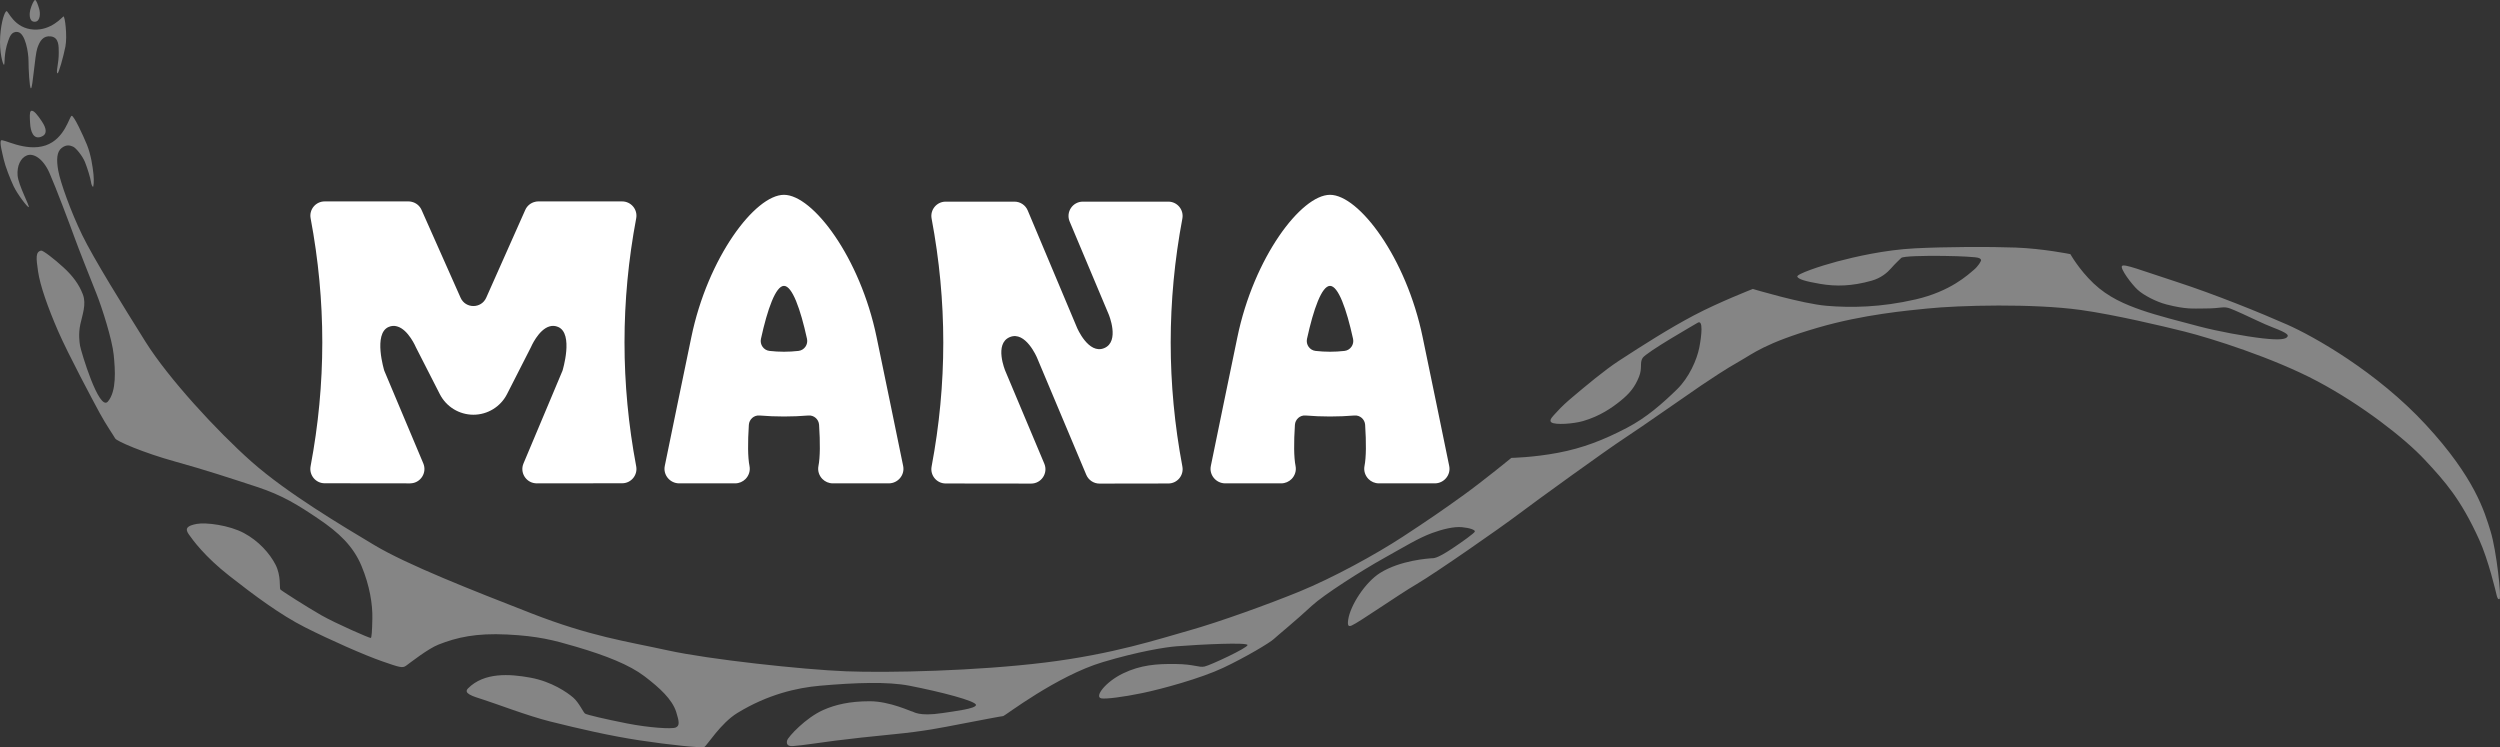
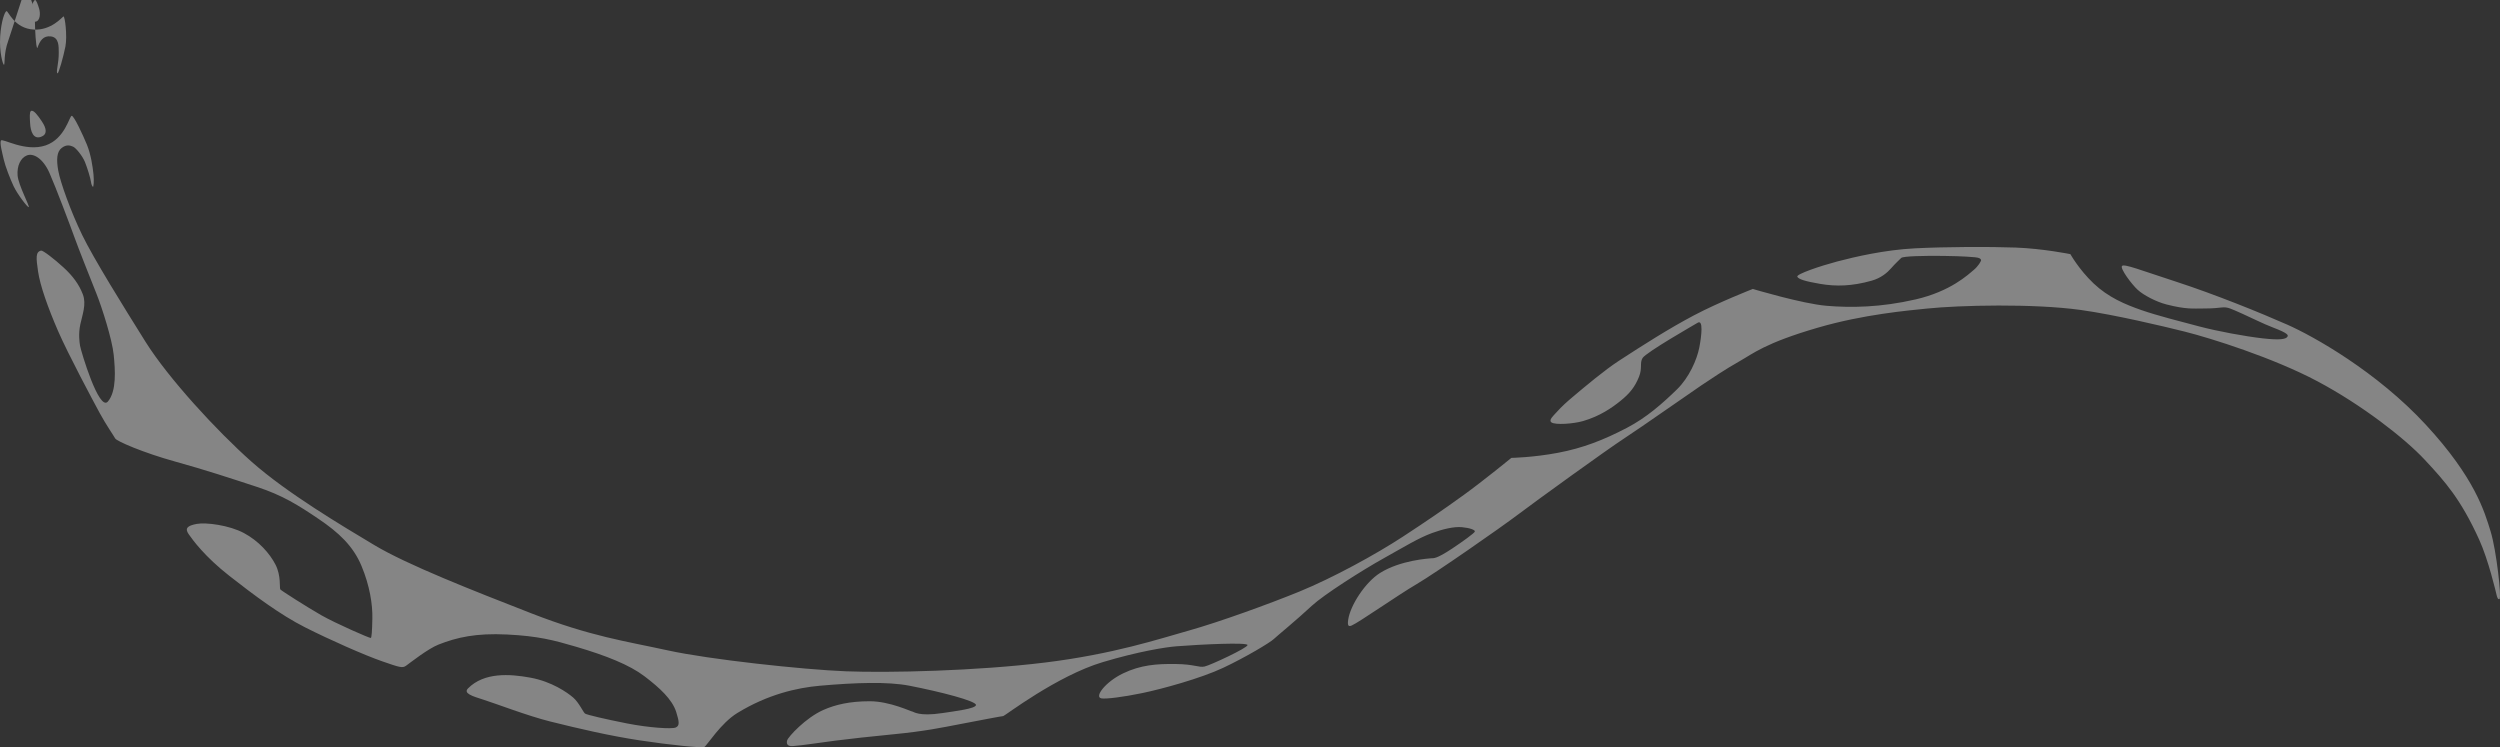
<svg xmlns="http://www.w3.org/2000/svg" xmlns:xlink="http://www.w3.org/1999/xlink" version="1.1" width="497.313" height="148.645" viewBox="0 0 497.313 148.645" overflow="visible" enable-background="new 0 0 497.313 148.645" xml:space="preserve">
  <rect x="0" y="0" width="497.313" height="148.645" fill="#333333" stroke="none" />
  <g id="Wave1">
</g>
  <g id="Wave2_1_" enable-background="new    ">
</g>
  <g id="MANA">
    <g opacity="0.4">
      <path fill="#FFFFFF" d="M497.197,119.181c0.478-0.105-0.602-9.733-1.744-13.447c-1.207-3.929-3.118-10.664-12.877-21.228    c-9.758-10.563-22.334-17.605-27.564-19.919c-5.231-2.314-14.387-6.036-22.133-8.552c-7.058-2.291-10.362-3.622-10.765-3.118    c-0.402,0.503,1.911,3.621,3.119,4.728c1.206,1.107,3.725,2.402,5.733,2.918c3.924,1.006,5.332,0.805,7.344,0.805    c2.013,0,2.915-0.125,3.623-0.201c1.239-0.134,1.763,0.206,4.191,1.274c1.676,0.737,4.023,1.945,5.969,2.683    c3.237,1.229,3.117,1.578,2.918,1.878c-0.303,0.453-1.408,0.704-4.93,0.302s-8.954-1.408-12.576-2.364    c-3.621-0.956-8.4-2.163-11.568-3.27c-3.17-1.106-6.539-2.515-9.457-5.281s-4.628-5.835-4.628-5.835s-5.433-1.106-10.865-1.308    c-5.433-0.202-13.983-0.151-20.02,0.15s-12.073,1.71-15.493,2.616c-3.42,0.905-8.148,2.515-7.947,3.018s1.559,0.931,4.561,1.442    c3.151,0.537,6.305,0.469,10.229-0.638c1.879-0.53,3.118-1.609,3.822-2.414c0.848-0.97,1.71-1.761,2.063-2.113    c0.352-0.352,4.527-0.452,8.4-0.402c4.18,0.055,5.93,0.239,6.271,0.269c0.972,0.084,1.139,0.335,1.207,0.536    c0.067,0.201-0.588,1.258-1.408,1.945c-1.143,0.956-4.627,4.293-11.604,5.902c-6.975,1.609-12.877,1.677-17.705,1.274    c-4.83-0.402-14.688-3.354-14.688-3.354s-6.707,2.615-11.67,5.231c-4.964,2.615-10.233,5.979-14.957,9.054    c-2.885,1.878-6.708,5.098-9.256,7.244c-1.088,0.915-2.078,1.784-3.254,3.098c-0.541,0.605-1.529,1.466-0.924,1.913    c0.766,0.563,4.398,0.286,6.279-0.256c3.35-0.965,5.758-2.647,7.422-3.984c1.878-1.509,2.917-2.816,3.723-4.828    c0.709-1.772,0.1-2.717,0.704-3.723c0.685-1.142,10.597-6.794,10.956-7.019c1.146-0.717,0.804,2.51,0.334,4.925    c-0.469,2.415-2.035,5.983-4.449,8.331c-2.891,2.811-6.047,5.604-9.96,7.646c-4.628,2.415-8.752,4.025-13.715,4.964    c-4.962,0.938-9.255,1.006-9.255,1.006s-5.563,4.542-9.39,7.311c-4.1,2.966-7.415,5.23-12.132,8.32    c-5.545,3.634-14.079,8.276-20.652,10.965c-6.127,2.504-15.975,6.067-21.944,7.743c-5.97,1.677-15.023,4.695-28.638,6.372    s-31.12,2.08-39.637,1.744c-8.518-0.336-27.163-2.348-35.413-4.159c-8.25-1.811-15.292-2.75-27.163-7.377    c-11.871-4.628-24.681-9.658-31.187-13.548S57.061,98.054,50.086,91.884c-6.975-6.17-16.633-16.699-21.127-23.876    c-4.494-7.176-10.328-16.565-12.609-21.261c-2.28-4.694-4.359-10.529-4.762-12.81c-0.402-2.28-0.269-3.757,0.67-4.495    c0.938-0.737,1.677-0.535,2.281-0.268c0.604,0.269,1.877,1.878,2.347,3.019s1.14,3.354,1.207,3.957    c0.067,0.604,0.302,0.972,0.402,1.022c0.101,0.05,0.251-1.057,0.101-2.516c-0.151-1.459-0.503-3.924-1.308-5.886    c-0.805-1.961-2.565-5.733-3.019-5.733c-0.453,0-1.318,4.565-5.181,5.885c-4.075,1.392-8.652-1.509-8.904-0.956    c-0.251,0.554,0.251,2.364,0.553,3.723c0.302,1.358,1.258,3.823,1.962,5.332c0.705,1.509,2.767,4.275,3.019,4.175    c0.251-0.101-2.063-4.376-2.214-6.287c-0.151-1.912,0.587-3.487,1.844-3.991c1.258-0.503,3.186,0.536,4.494,3.487    c1.238,2.794,4.225,10.715,4.98,12.827c0.754,2.112,3.27,8.451,4.376,11.218s3.119,9.104,3.42,12.122    c0.302,3.019,0.604,7.243-1.157,9.306s-5.362-10.052-5.533-11.096c-0.118-0.716-0.353-2.335,0.05-4.246    c0.402-1.911,1.257-4.023,0.503-5.985s-1.962-3.622-3.823-5.332c-1.861-1.711-4.13-3.45-4.477-3.37    c-1.114,0.256-1.006,1.408-0.604,4.175s1.962,7.193,3.974,11.82c2.012,4.628,7.042,14.034,8.3,16.349    c1.258,2.313,2.767,4.477,3.068,5.029c0.302,0.554,5.684,2.868,11.871,4.578s11.016,3.32,16.248,5.029    c5.231,1.711,8.3,3.673,12.324,6.389s6.891,5.382,8.551,9.356c1.66,3.974,2.213,7.696,2.163,10.412    c-0.051,2.717-0.151,3.823-0.302,3.924s-7.042-2.918-9.859-4.527c-2.817-1.609-7.947-4.879-8.149-5.131    c-0.201-0.252,0.193-2.701-0.956-4.93c-1.164-2.257-3.37-4.729-6.288-6.287c-2.917-1.56-7.545-2.163-9.406-1.812    c-1.861,0.353-2.384,0.884-1.58,2.041c0.805,1.156,3.189,4.448,8.068,8.271s10.11,7.746,15.09,10.262    c4.98,2.515,11.821,5.533,15.292,6.74c3.47,1.207,4.071,1.414,4.778,0.905c0.946-0.682,4.393-3.404,6.489-4.226    c3.658-1.434,7.411-2.298,13.599-1.996c6.187,0.302,9.289,1.125,13.682,2.416c6.063,1.782,10.714,3.638,13.682,5.901    s5.5,4.561,6.304,7.108c0.639,2.024,0.671,2.717-0.083,3.069c-0.755,0.353-5.382,0.051-9.708-0.805s-7.998-1.711-8.35-1.962    c-0.352-0.252-1.191-2.171-2.348-3.177c-1.157-1.006-4.271-3.187-8.517-3.966c-4.185-0.769-9.204-1.07-12.392,2.117    c-0.993,0.993,0.701,1.53,3.17,2.309c2.39,0.754,8.666,3.174,13.145,4.292c5.902,1.476,11.871,2.851,17.807,3.757    c5.936,0.905,12.374,1.56,12.877,1.308c0.503-0.252,3.242-4.721,6.539-6.74c6.063-3.714,11.871-5.03,16.432-5.433    c7.029-0.62,13.498-0.85,17.84,0c6.17,1.207,13.212,3.019,13.212,3.822c0,0.741-4.191,1.236-6.64,1.61    c-4.829,0.738-5.785-0.302-6.036-0.302s-4.477-2.046-8.451-2.046c-3.974,0-6.845,0.674-9.255,1.744    c-3.495,1.55-6.975,5.332-7.176,6.036c-0.202,0.704,0.061,1.219,1.14,1.141c2.073-0.151,5.865-0.766,8.384-1.074    c3.286-0.402,6.707-0.805,11.603-1.274c6.17-0.591,9.75-1.344,13.212-2.012c3.823-0.737,8.401-1.609,8.652-1.609    s10.632-7.994,19.785-10.731c7.176-2.146,12.51-2.983,14.671-3.151c5.182-0.403,14.085-0.805,14.135-0.252    c0.051,0.554-7.395,4.024-8.551,4.275c-1.157,0.252-1.962-0.452-5.734-0.502c-3.773-0.051-6.96,0.18-10.463,1.86    c-3.551,1.703-5.801,4.712-4.326,4.98c0.864,0.156,4.276-0.252,8.149-1.058c3.874-0.804,11.62-2.917,16.097-5.029    c4.477-2.113,9.255-4.98,10.01-5.684c0.754-0.705,4.488-3.751,7.595-6.641c2.351-2.187,9.96-7.042,14.487-9.557    c3.854-2.143,6.723-3.93,9.457-4.93c2.063-0.755,4.325-1.309,5.935-1.157c1.61,0.15,2.616,0.554,2.565,0.855    c-0.05,0.302-2.515,2.063-4.477,3.37c-3.328,2.219-3.772,1.912-4.225,1.962c-0.453,0.05-6.068,0.361-10.147,2.912    c-2.935,1.833-5.923,6.413-6.351,9.299c-0.201,1.358,0.144,1.392,0.704,1.156c1.375-0.575,9.153-6.023,12.927-8.237    c3.772-2.213,16.699-11.217,20.221-13.883s17.602-12.845,21.072-15.108s13.488-9.311,15.299-10.518    c1.811-1.208,4.825-3.247,7.574-4.79c2.75-1.543,5.047-3.625,15.628-6.706c9.115-2.655,17.917-3.41,21.738-3.803    c6.483-0.666,21.152-1.026,30.559,0.281c6.718,0.935,16.443,3.243,20.692,4.309c5.16,1.293,17.587,5.198,26.39,9.877    c8.803,4.678,17.354,11.317,21.378,15.644c4.024,4.326,7.116,7.754,10.814,15.895c1.822,4.011,3.313,10.401,3.421,10.865    C496.762,118.913,496.896,119.249,497.197,119.181z" />
      <path fill="#FFFFFF" d="M8.161,27.217c1.268-0.463,1.153-1.582,0.168-3.063c-0.774-1.165-1.684-2.397-2.172-2.071    c-0.318,0.212-0.229,1.328-0.172,2.408C6.077,26.21,6.66,27.766,8.161,27.217z" />
-       <path fill="#FFFFFF" d="M1.293,2.213c0.352-0.101,1.509,3.488,5.483,3.672c3.401,0.158,5.533-2.415,5.835-2.616    c0.302-0.201,0.805,3.924,0.402,5.986c-0.402,2.063-1.353,5.384-1.56,5.332c-0.402-0.101,0.269-2.046,0.235-4.125    c-0.018-1.157,0.101-3.018-1.576-3.219C8.607,7.063,7.933,8.099,7.43,9.558c-0.503,1.458-0.916,8.054-1.274,8.014    c-0.302-0.033-0.486-3.99-0.486-5.499c0-1.51-0.599-5.459-2.129-5.701C2.266,6.171,1.9,7.401,1.628,8.149    c-0.939,2.582-0.604,4.729-0.839,4.729c-0.234,0-0.956-2.616-0.754-5.634C0.236,4.226,0.941,2.314,1.293,2.213z" />
+       <path fill="#FFFFFF" d="M1.293,2.213c0.352-0.101,1.509,3.488,5.483,3.672c3.401,0.158,5.533-2.415,5.835-2.616    c0.302-0.201,0.805,3.924,0.402,5.986c-0.402,2.063-1.353,5.384-1.56,5.332c-0.402-0.101,0.269-2.046,0.235-4.125    c-0.018-1.157,0.101-3.018-1.576-3.219C8.607,7.063,7.933,8.099,7.43,9.558c-0.302-0.033-0.486-3.99-0.486-5.499c0-1.51-0.599-5.459-2.129-5.701C2.266,6.171,1.9,7.401,1.628,8.149    c-0.939,2.582-0.604,4.729-0.839,4.729c-0.234,0-0.956-2.616-0.754-5.634C0.236,4.226,0.941,2.314,1.293,2.213z" />
      <path fill="#FFFFFF" d="M6.977,4.326C8.083,4.226,8.033,2.515,7.782,1.71C7.53,0.905,7.229,0,6.977,0    C6.77,0,6.323,0.88,6.021,1.961C5.875,2.484,5.669,4.275,6.826,4.326" />
    </g>
    <g>
      <g>
        <defs>
-           <path id="XMLID_1_" d="M126.553,92.749h0.001c0.336,1.757-1.002,3.385-2.789,3.385l-16.999,0.02c-0.09,0-0.17,0-0.249-0.02      c-0.02,0.01-0.039,0.01-0.05,0c-1.875-0.189-3.085-2.154-2.332-3.94l5.657-13.446l2.104-5.011c0,0,2.272-7.384-0.883-8.703      c-0.585-0.248-1.131-0.258-1.646-0.119c-2.264,0.604-3.771,4.188-3.771,4.188l-4.741,9.301      c-1.283,2.514-3.864,4.095-6.684,4.095c-2.819,0-5.4-1.581-6.681-4.092l-4.75-9.304c0,0-1.5-3.573-3.762-4.178      c-0.516-0.149-1.071-0.14-1.657,0.108c-3.146,1.319-0.882,8.703-0.882,8.703l2.113,5.021l5.656,13.437      c0.744,1.786-0.466,3.751-2.332,3.94h-0.05c-0.08,0.02-0.159,0.02-0.249,0.02l-16.999-0.02c-1.785,0-3.125-1.628-2.797-3.385      c3.105-16.433,3.105-32.865,0.009-49.31c-0.337-1.757,1.012-3.373,2.789-3.373h16.671c0.208,0,0.407,0.019,0.596,0.069      c0.902,0.188,1.667,0.803,2.034,1.677l7.738,17.41c0.981,2.208,4.118,2.209,5.1,0l7.743-17.41      c0.367-0.874,1.132-1.488,2.034-1.677c0.19-0.051,0.388-0.069,0.597-0.069h16.661c1.785,0,3.134,1.616,2.798,3.373      C123.456,59.883,123.456,76.316,126.553,92.749L126.553,92.749z M176.797,96.152h-11.125c-0.822,0-1.543-0.337-2.072-0.864      c-0.651-0.66-0.985-1.604-0.792-2.591c0.343-1.7,0.358-4.668,0.129-8.19c-0.072-1.094-1.02-1.943-2.113-1.854      c-3.236,0.264-6.508,0.264-9.747,0c-1.092-0.09-2.04,0.761-2.112,1.854c-0.23,3.522-0.214,6.49,0.129,8.19      c0.193,0.986-0.144,1.931-0.792,2.591c-0.527,0.527-1.25,0.864-2.073,0.864h-11.125c-1.828,0-3.229-1.677-2.865-3.456      c1.463-7.253,3.484-16.86,5.274-25.577c3.262-15.88,12.692-28.365,18.436-28.365c5.746,0,15.177,12.485,18.438,28.364      c1.79,8.718,3.812,18.325,5.275,25.578h-0.001C180.029,94.475,178.627,96.152,176.797,96.152L176.797,96.152z M160.535,67.411      c-1.302-5.957-2.946-10.544-4.583-10.544c-1.633,0-3.28,4.586-4.582,10.544c-0.248,1.137,0.539,2.261,1.698,2.394      c1.923,0.22,3.847,0.22,5.772,0C159.995,69.672,160.782,68.547,160.535,67.411L160.535,67.411z M235.205,92.801      c0.33,1.753-1.009,3.373-2.791,3.376l-13.694,0.021c-1.149,0.002-2.186-0.687-2.633-1.746l-9.809-23.32      c0,0-2.268-5.393-5.418-4.068c-3.15,1.325-0.881,6.717-0.881,6.717l7.762,18.459c0.79,1.88-0.592,3.959-2.631,3.957      l-16.997-0.021c-1.783-0.002-3.124-1.624-2.792-3.376c3.097-16.438,3.097-32.874,0-49.313c-0.332-1.753,1.011-3.375,2.796-3.375      h13.691c1.147,0,2.183,0.688,2.629,1.745l9.808,23.324c0,0,2.268,5.394,5.418,4.068c3.15-1.324,0.883-6.717,0.883-6.717      l-7.766-18.464c-0.79-1.88,0.59-3.957,2.629-3.957h16.997c1.784,0,3.126,1.622,2.796,3.375      C232.107,59.926,232.107,76.364,235.205,92.801L235.205,92.801z M285.42,96.152h-11.124c-0.821,0-1.544-0.337-2.07-0.864      c-0.65-0.66-0.987-1.604-0.794-2.591c0.343-1.7,0.358-4.668,0.129-8.19c-0.07-1.094-1.02-1.943-2.113-1.854      c-3.237,0.264-6.508,0.264-9.746,0c-1.092-0.09-2.041,0.761-2.111,1.854c-0.231,3.522-0.214,6.49,0.129,8.19      c0.193,0.986-0.144,1.931-0.791,2.591c-0.529,0.527-1.252,0.864-2.073,0.864H243.73c-1.83,0-3.23-1.677-2.866-3.456      c1.464-7.253,3.485-16.86,5.273-25.577c3.264-15.88,12.693-28.365,18.437-28.365c5.746,0,15.178,12.485,18.436,28.364      c1.793,8.718,3.813,18.325,5.275,25.578l0,0C288.65,94.475,287.25,96.152,285.42,96.152L285.42,96.152z M269.158,67.411      c-1.301-5.957-2.948-10.544-4.584-10.544c-1.635,0-3.281,4.586-4.581,10.544c-0.249,1.137,0.539,2.261,1.697,2.394      c1.923,0.22,3.845,0.22,5.772,0C268.618,69.672,269.406,68.547,269.158,67.411L269.158,67.411z" />
-         </defs>
+           </defs>
        <use xlink:href="#XMLID_1_" fill="#FFFFFF" />
        <clipPath id="XMLID_3_">
          <use xlink:href="#XMLID_1_" />
        </clipPath>
      </g>
    </g>
  </g>
</svg>